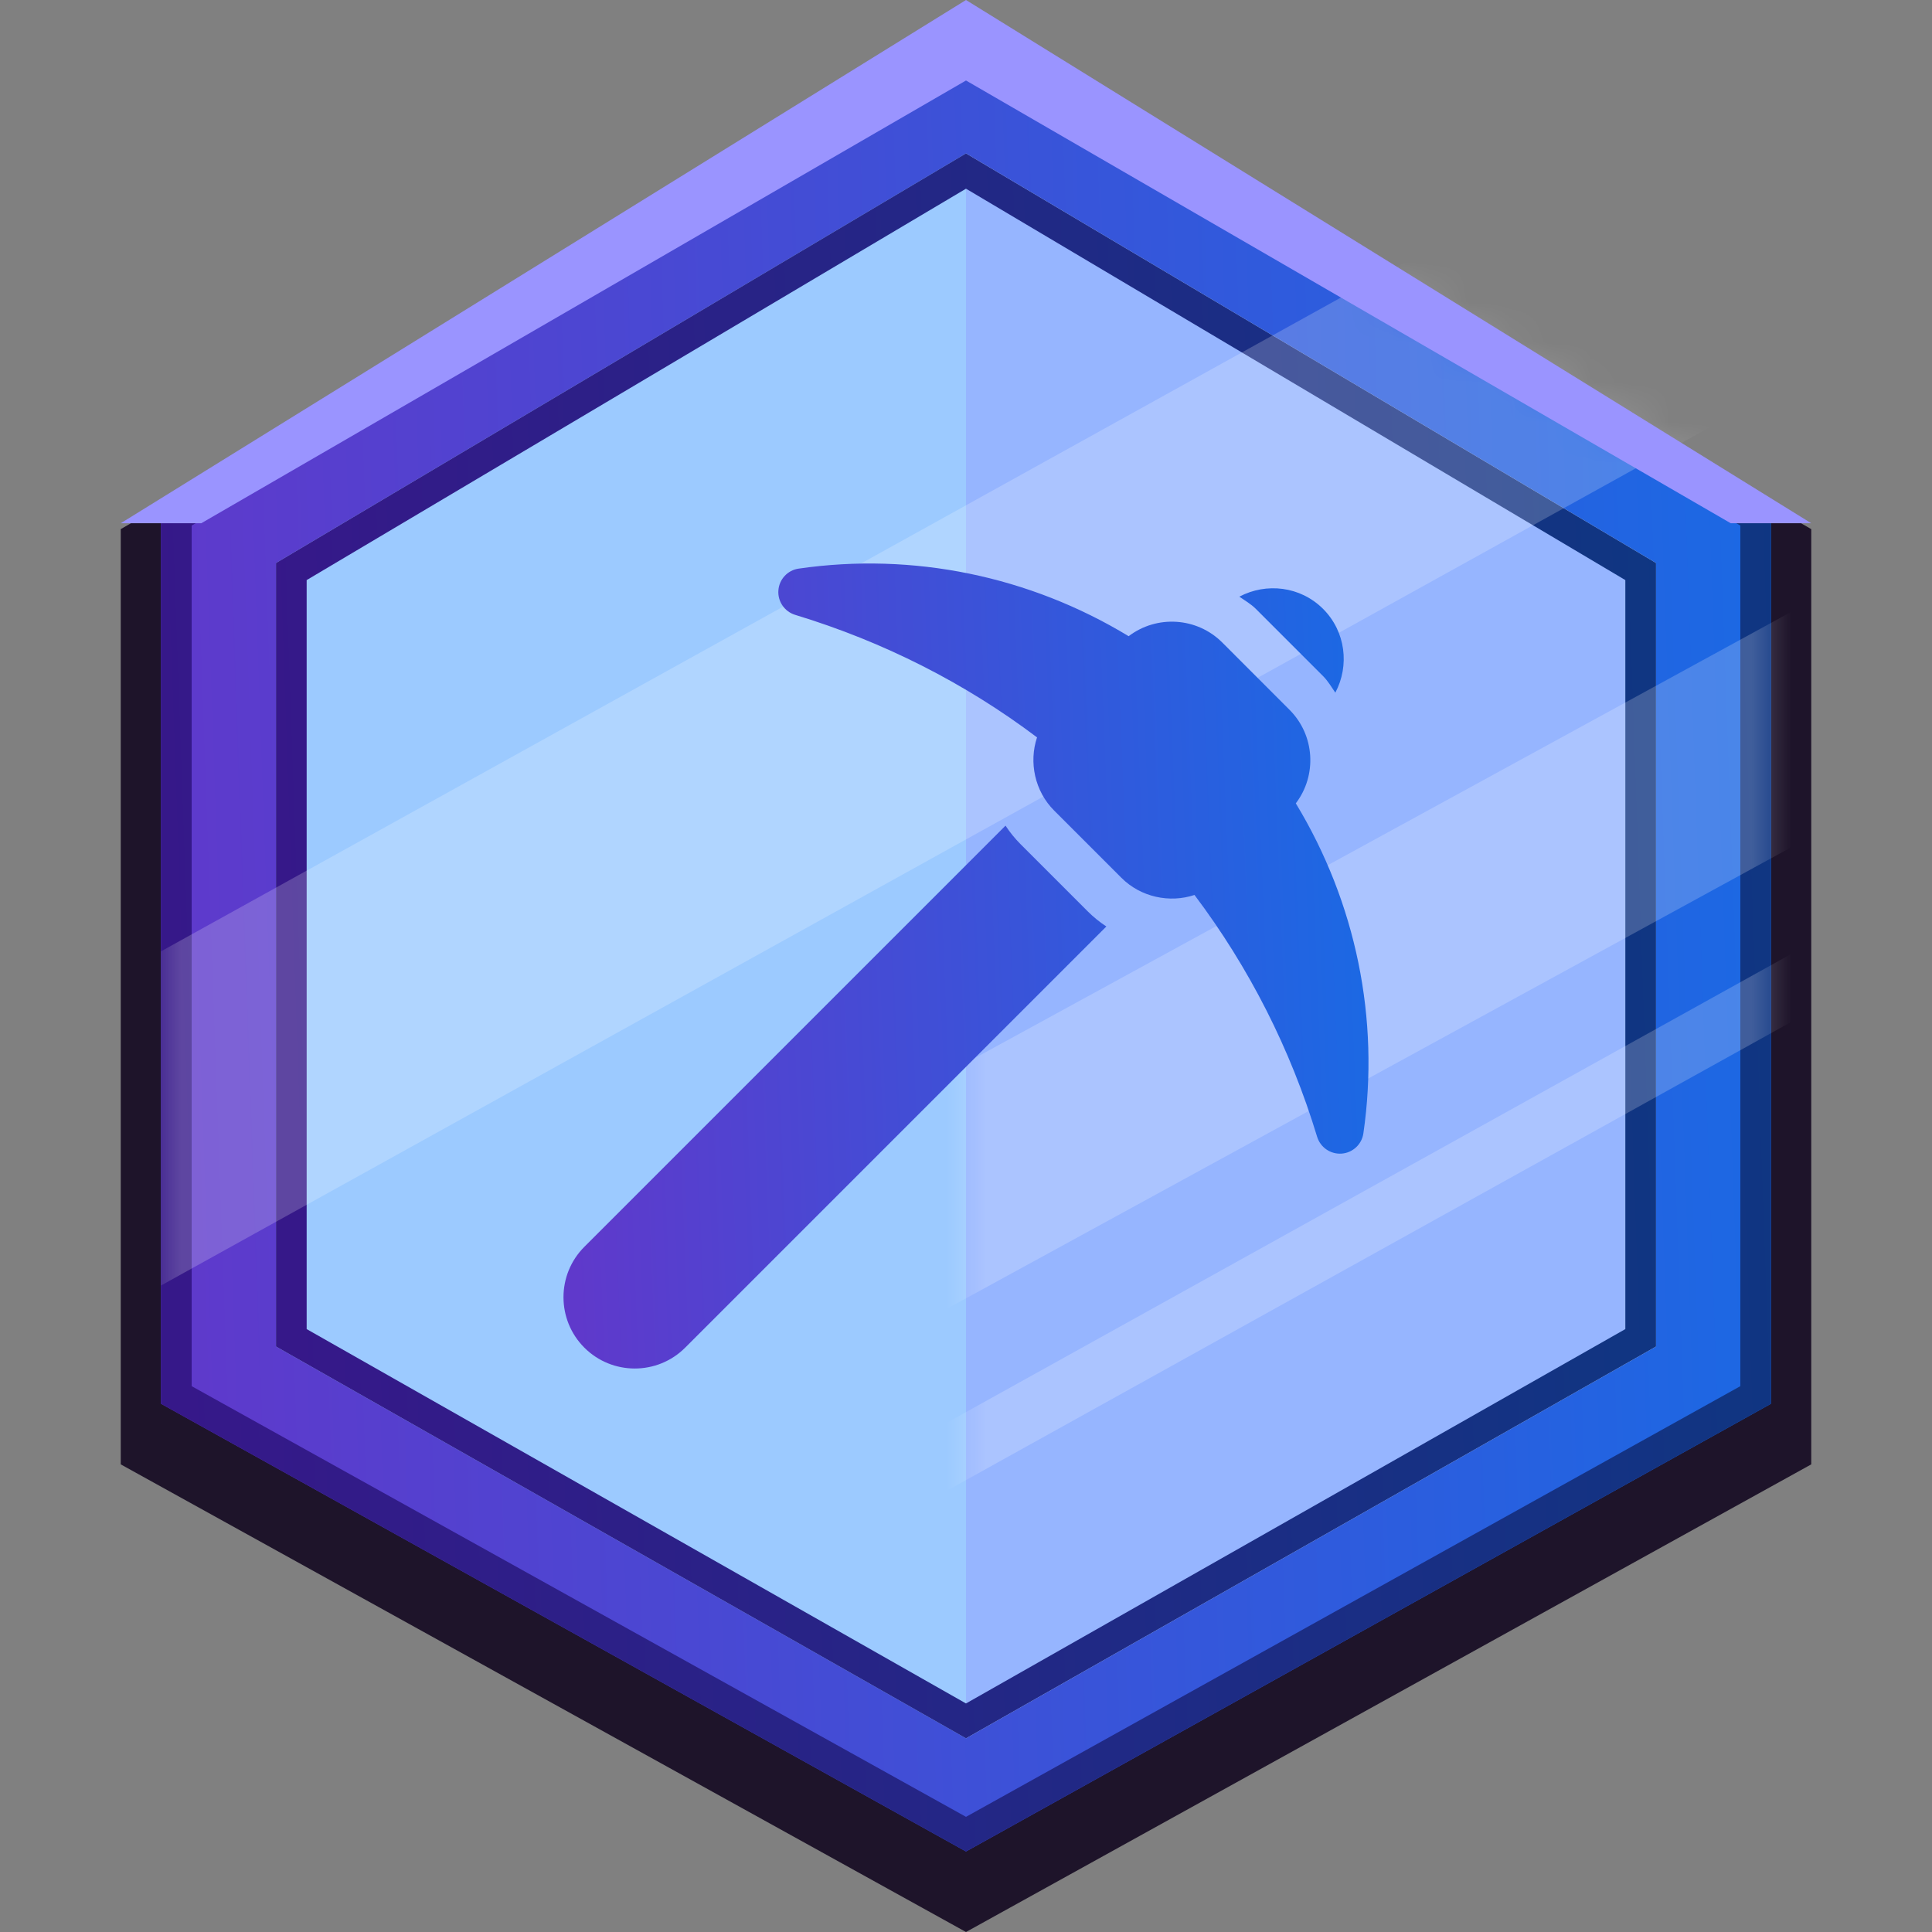
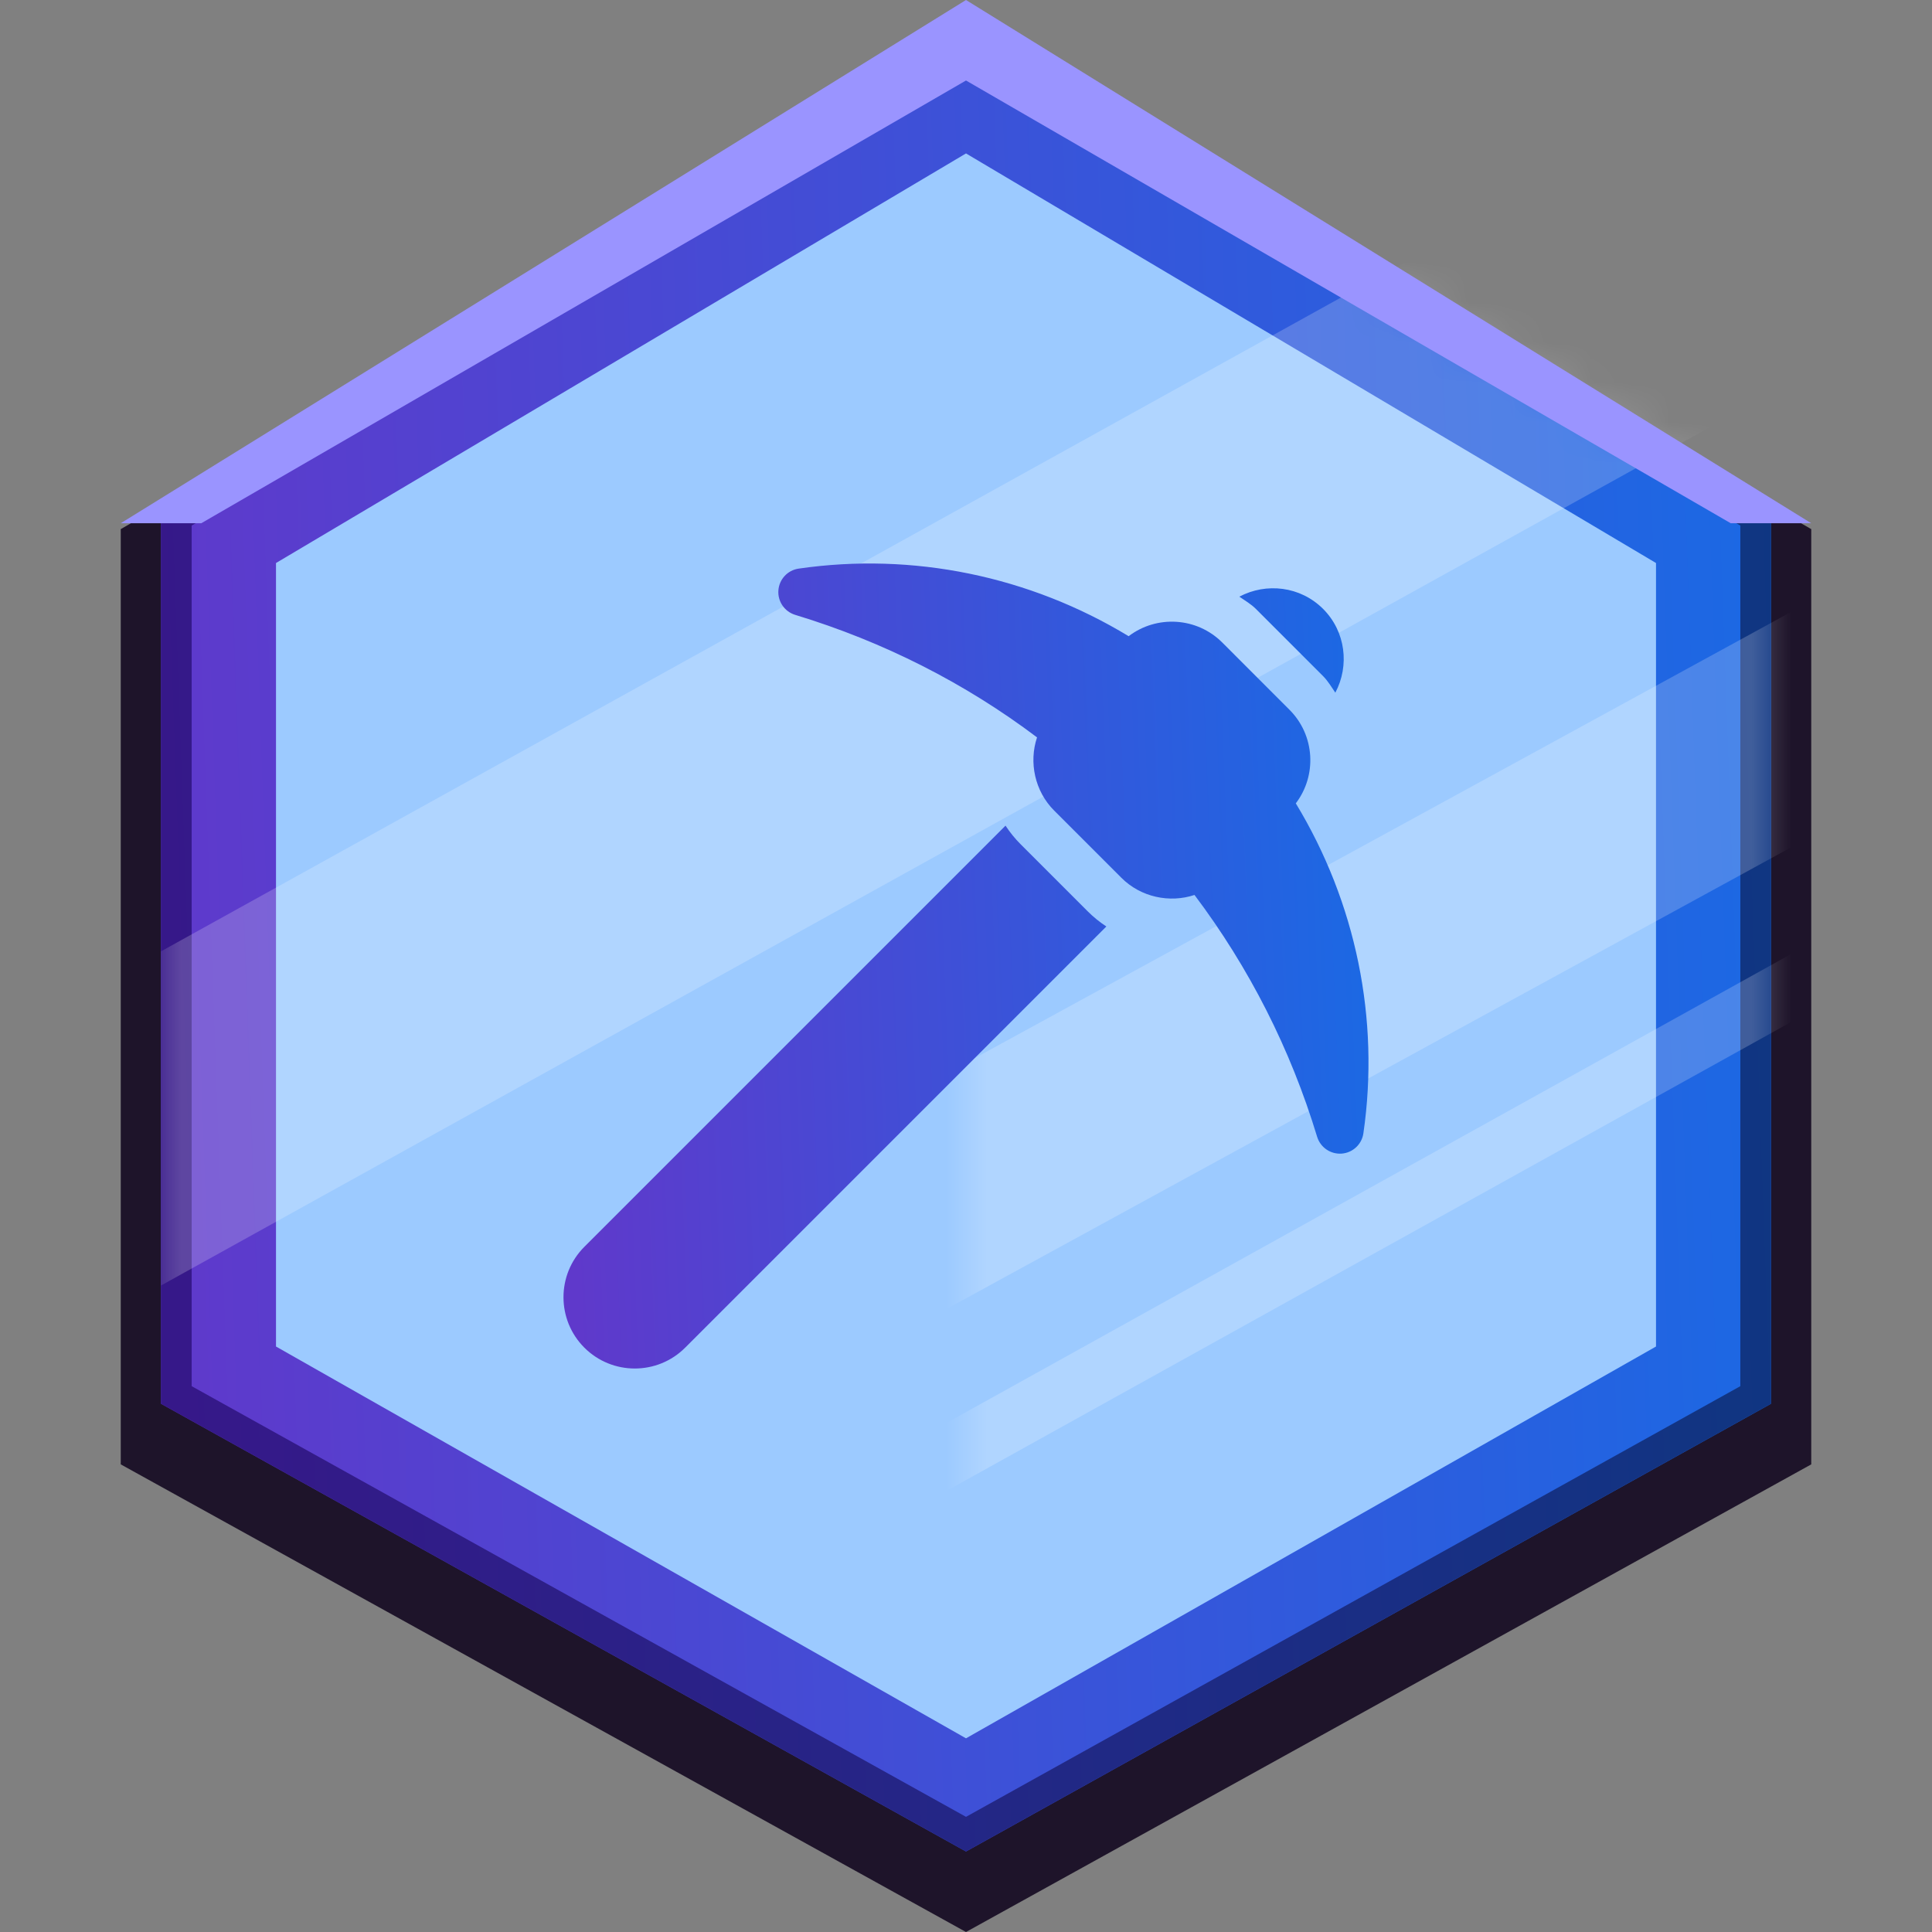
<svg xmlns="http://www.w3.org/2000/svg" width="48" height="48" viewBox="0 0 48 48" fill="none">
  <rect x="0" y="0" width="48" height="48" fill="#808080" stroke="none" />
  <g clip-path="url(#clip0_815_4752)">
    <path d="M3 13.146V36.382L24 48L45 36.382V13.146L24 1L3 13.146Z" fill="#1E142A" />
    <path d="M4 12.629V34.876L24 46L44 34.876V12.629L24 1L4 12.629Z" fill="url(#paint0_linear_815_4752)" />
    <path d="M6.857 13.988V33.454L24 43.188L41.143 33.454V13.988L24 3.812L6.857 13.988Z" fill="#9CCAFF" />
-     <path d="M41.143 13.988V33.454L24 43.188V3.812L41.143 13.988Z" fill="#96B5FF" />
+     <path d="M41.143 13.988V33.454V3.812L41.143 13.988Z" fill="#96B5FF" />
    <path fill-rule="evenodd" clip-rule="evenodd" d="M4.762 34.439L24 45.139L43.238 34.439V13.057L24 1.871L4.762 13.057V34.439ZM4 12.629V34.876L24 46L44 34.876V12.629L24 1L4 12.629Z" fill="url(#paint1_linear_815_4752)" />
-     <path fill-rule="evenodd" clip-rule="evenodd" d="M7.619 33.021L24 42.322L40.381 33.021V14.412L24 4.688L7.619 14.412V33.021ZM6.857 13.988V33.454L24 43.188L41.143 33.454V13.988L24 3.812L6.857 13.988Z" fill="url(#paint2_linear_815_4752)" />
    <g opacity="0.2">
      <mask id="mask0_815_4752" style="mask-type:alpha" maskUnits="userSpaceOnUse" x="4" y="1" width="40" height="45">
        <path d="M4 12.629V34.876L24 23.5V46L44 34.876V12.629L24 1L4 12.629Z" fill="#D9D9D9" />
      </mask>
      <g mask="url(#mask0_815_4752)">
        <path d="M4 23.636L51.619 -2.75V5.551L4 31.938V23.636Z" fill="white" />
        <path d="M4 37.339L51.619 11.312V17.161L4 43.188V37.339Z" fill="white" />
        <path d="M4 46.186L51.619 19.75V21.439L4 47.875V46.186Z" fill="white" />
      </g>
    </g>
    <path d="M24 0L45 13H43L24 2L5 13H3L24 0Z" fill="#9A94FF" />
    <path d="M32.194 19.959C32.723 19.264 32.67 18.267 32.037 17.634L30.367 15.963C29.733 15.33 28.736 15.277 28.041 15.806C25.575 14.311 22.681 13.716 19.843 14.127C19.569 14.166 19.36 14.39 19.339 14.666C19.318 14.943 19.492 15.195 19.756 15.276C21.953 15.943 23.985 16.977 25.765 18.32C25.559 18.938 25.707 19.655 26.191 20.139L27.861 21.809C28.344 22.292 29.06 22.44 29.677 22.235C31.038 24.043 32.062 26.062 32.724 28.244C32.808 28.513 33.062 28.681 33.334 28.661C33.609 28.64 33.834 28.431 33.873 28.157C34.284 25.319 33.689 22.425 32.194 19.959ZM25.356 20.974C25.214 20.832 25.09 20.678 24.982 20.513L14.518 30.977C13.827 31.667 13.827 32.791 14.518 33.482C15.209 34.173 16.333 34.173 17.023 33.482L27.487 23.018C27.323 22.91 27.168 22.786 27.026 22.644L25.356 20.974ZM32.872 16.798C32.995 16.922 33.079 17.069 33.176 17.209C33.531 16.539 33.435 15.691 32.872 15.128C32.309 14.565 31.461 14.469 30.791 14.824C30.931 14.921 31.078 15.005 31.202 15.128L32.872 16.798Z" fill="url(#paint3_linear_815_4752)" />
  </g>
  <defs>
    <linearGradient id="paint0_linear_815_4752" x1="59.13" y1="-10.613" x2="2.859" y2="-8.614" gradientUnits="userSpaceOnUse">
      <stop stop-color="#007CEE" />
      <stop offset="1" stop-color="#5F39CB" />
    </linearGradient>
    <linearGradient id="paint1_linear_815_4752" x1="59.13" y1="-10.613" x2="2.859" y2="-8.614" gradientUnits="userSpaceOnUse">
      <stop stop-color="#00427F" />
      <stop offset="1" stop-color="#361889" />
    </linearGradient>
    <linearGradient id="paint2_linear_815_4752" x1="54.112" y1="-6.349" x2="5.877" y2="-4.67" gradientUnits="userSpaceOnUse">
      <stop stop-color="#00427F" />
      <stop offset="1" stop-color="#361889" />
    </linearGradient>
    <linearGradient id="paint3_linear_815_4752" x1="41.565" y1="8.839" x2="13.439" y2="9.963" gradientUnits="userSpaceOnUse">
      <stop stop-color="#007CEE" />
      <stop offset="1" stop-color="#5F39CB" />
    </linearGradient>
    <clipPath id="clip0_815_4752">
      <rect width="48" height="48" fill="white" />
    </clipPath>
  </defs>
</svg>